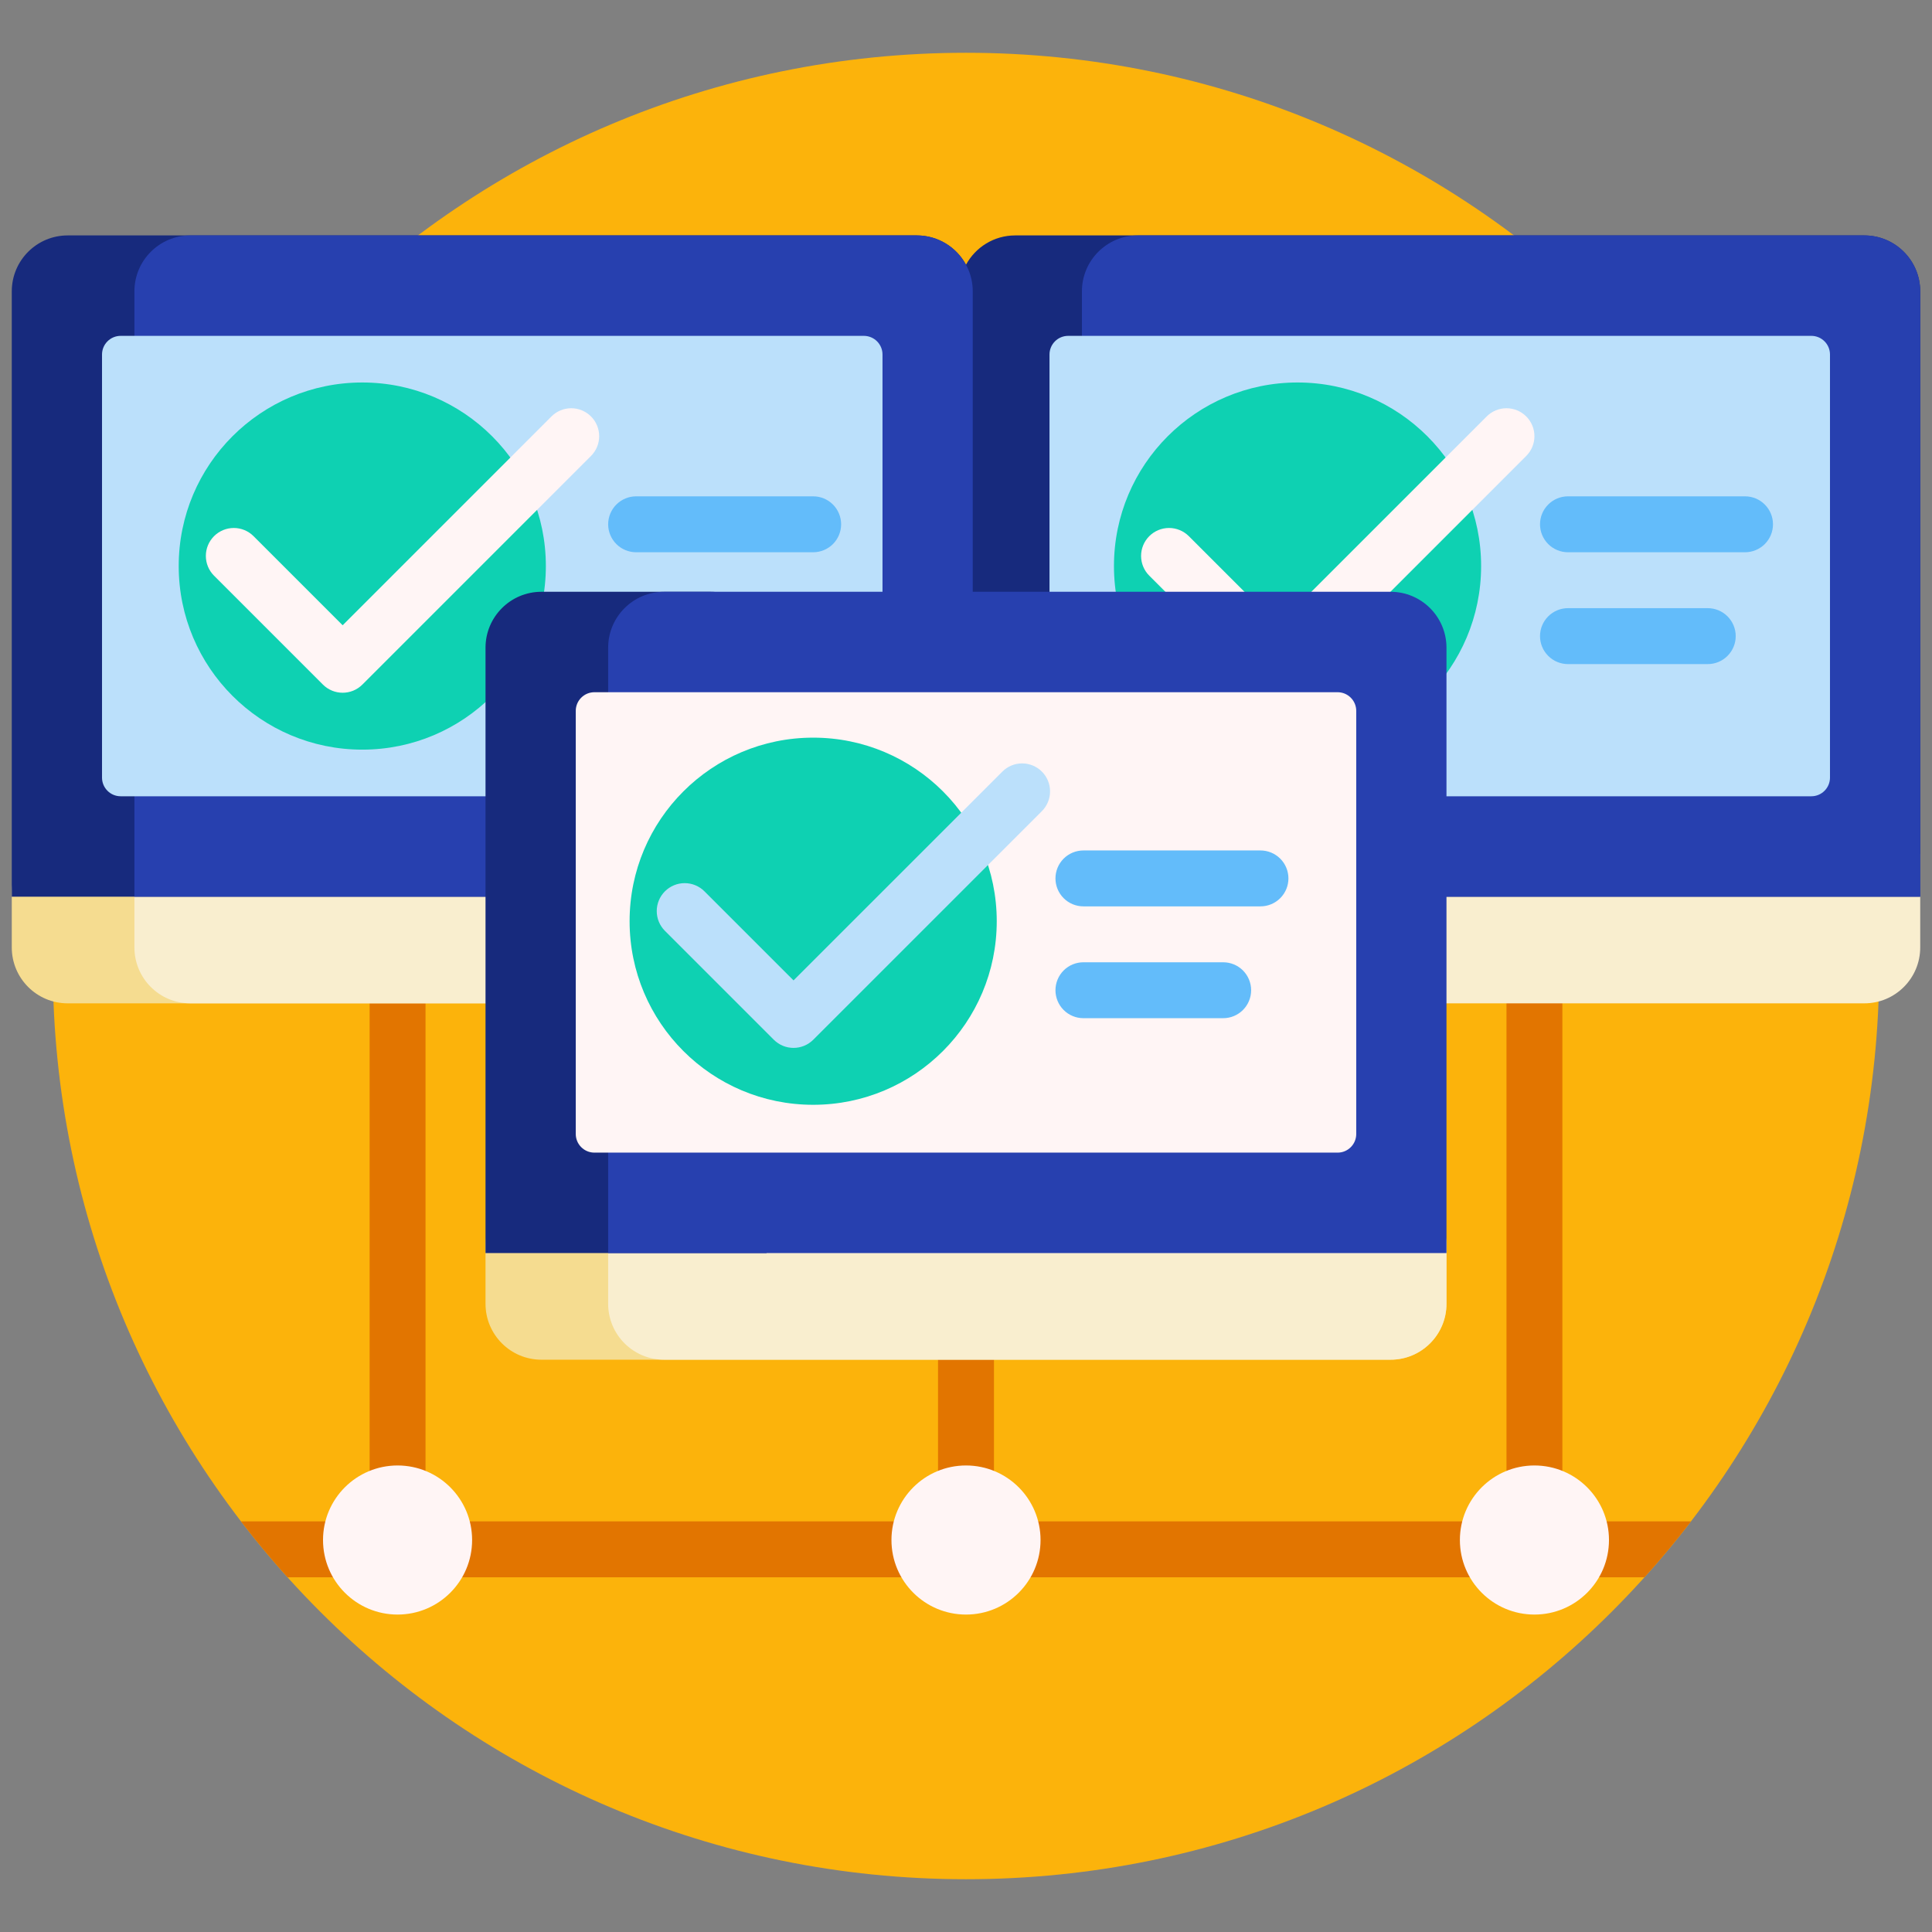
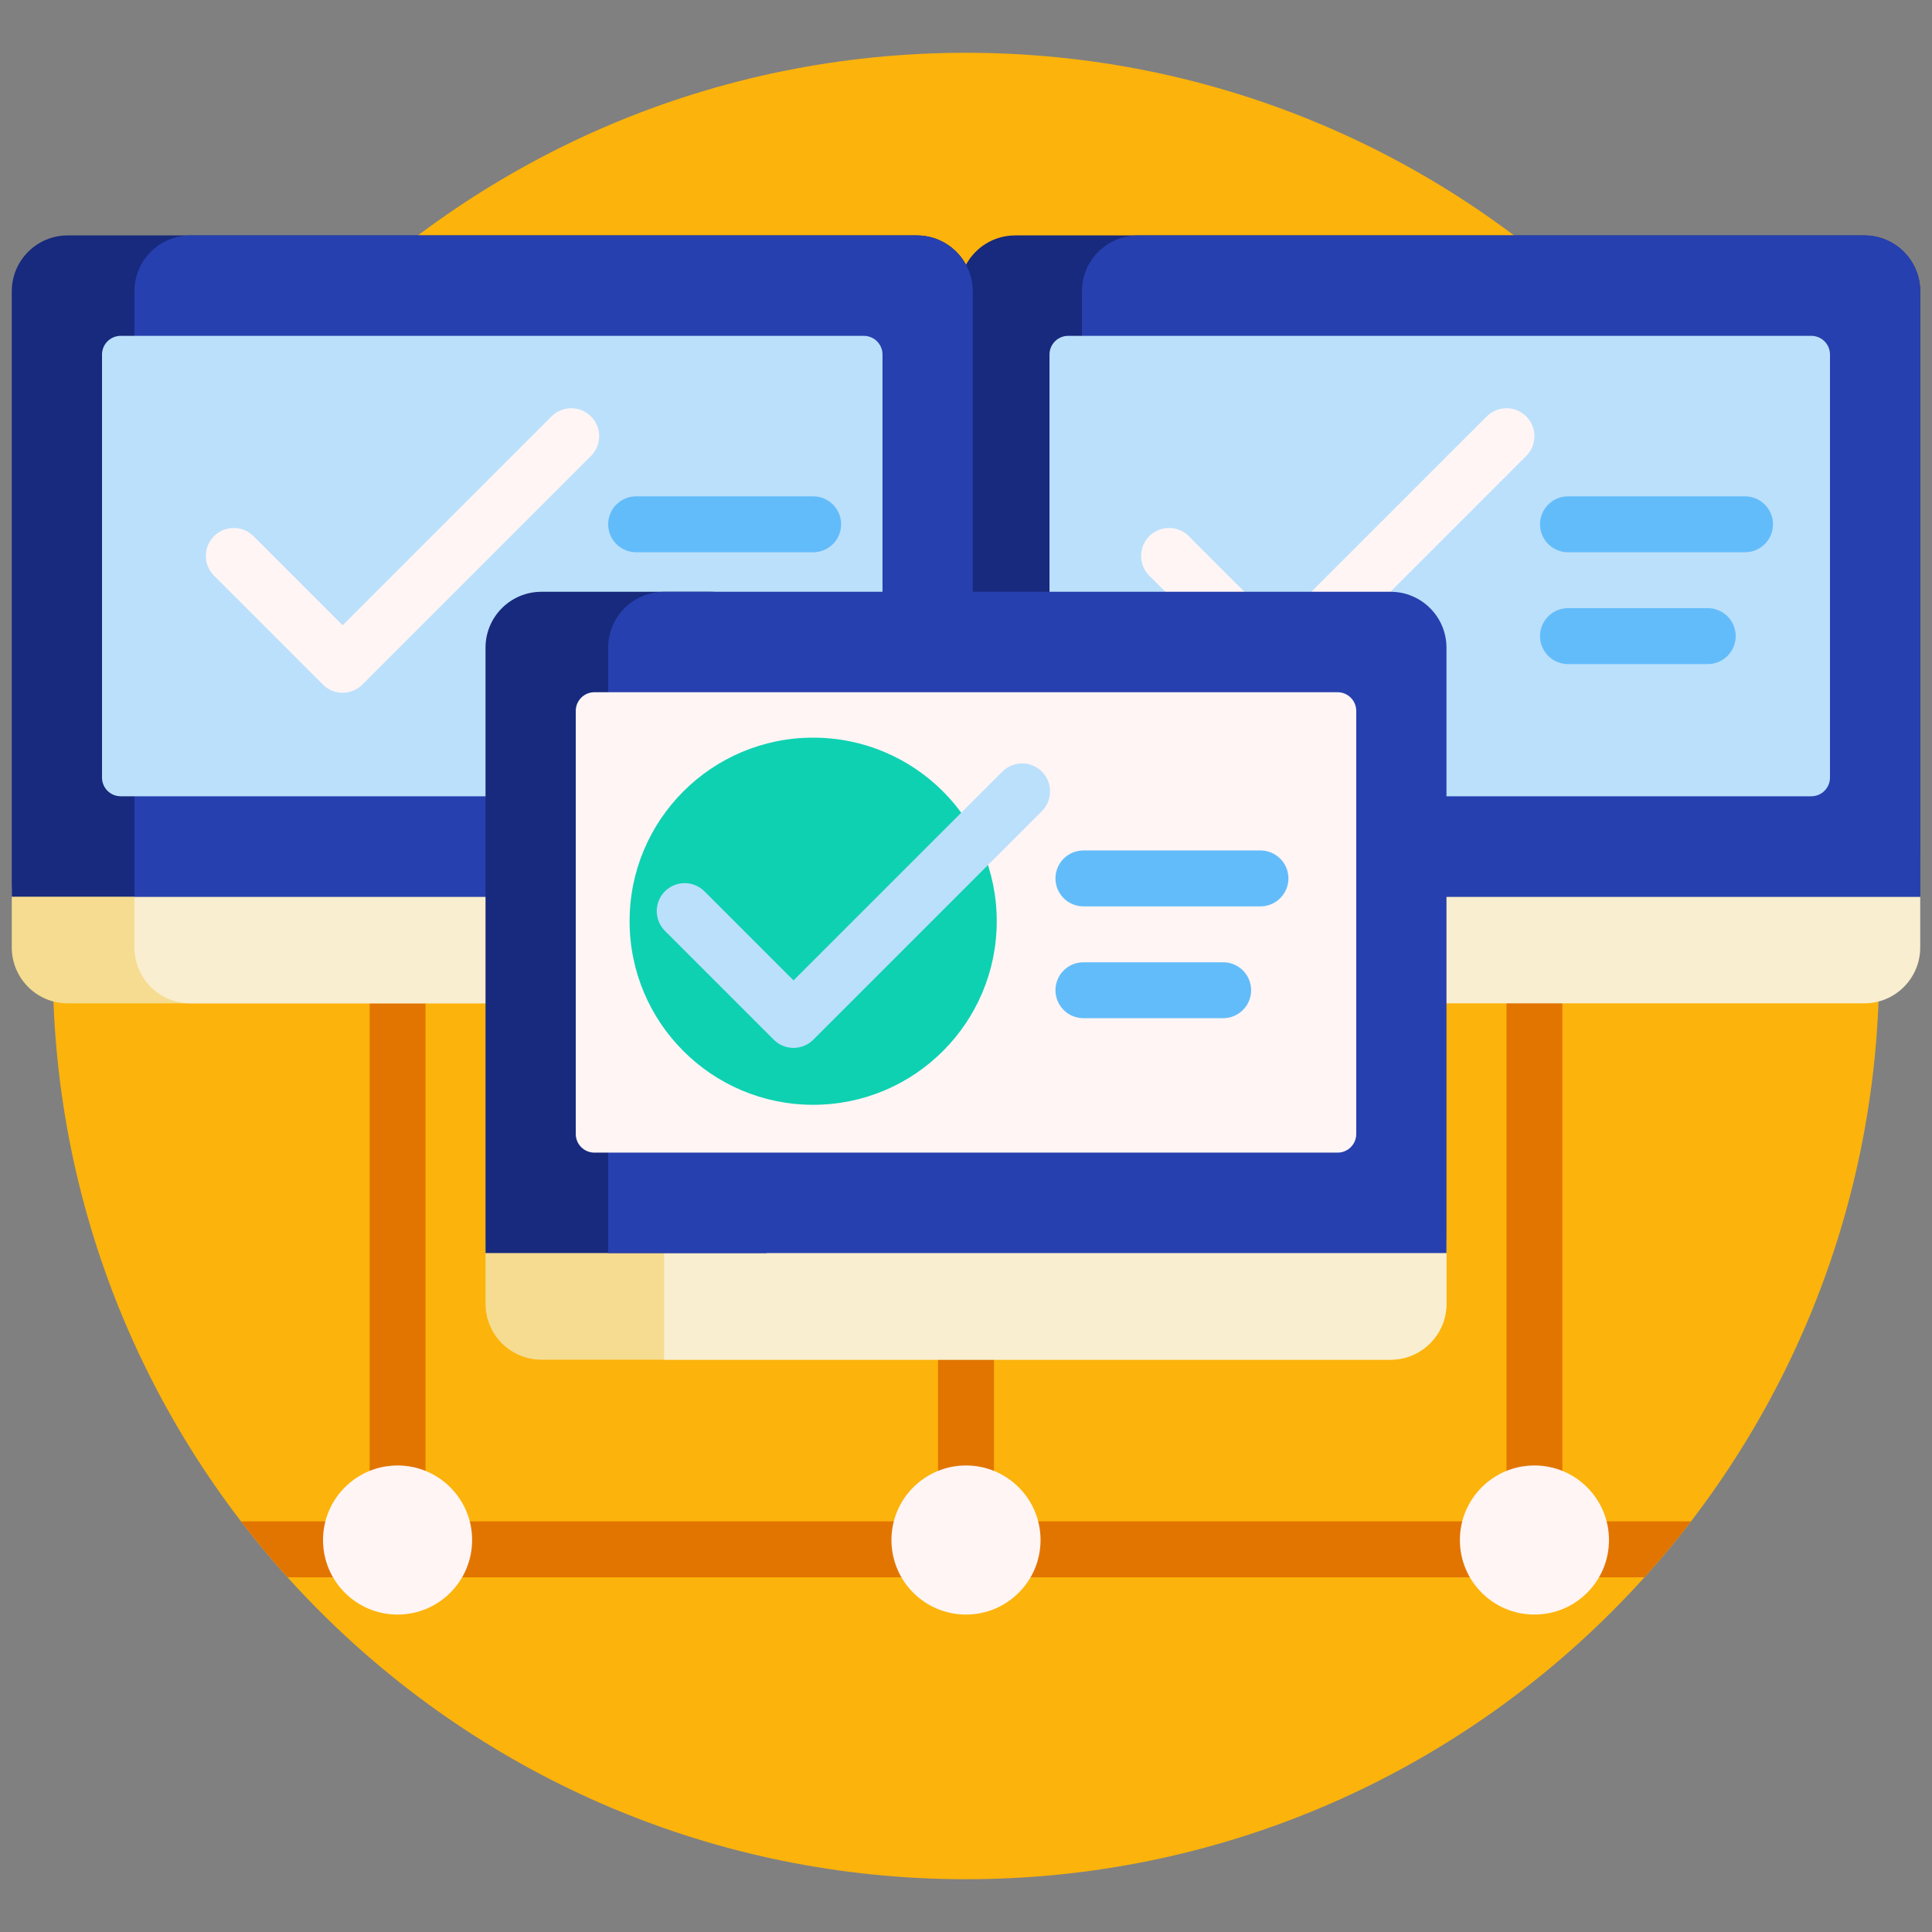
<svg xmlns="http://www.w3.org/2000/svg" width="82" height="82" viewBox="0 0 82 82" fill="none">
  <rect x="0" y="0" width="82" height="82" fill="#808080" stroke="none" />
  <g clip-path="url(#clip0_13_111)">
    <path d="M79.76 41C79.76 62.407 62.407 79.76 41 79.76C19.593 79.76 2.24 62.407 2.24 41C2.24 19.593 19.593 2.24 41 2.24C62.407 2.24 79.76 19.593 79.76 41Z" fill="#FCB30B" />
    <path d="M71.77 64.572C71.144 65.389 70.485 66.181 69.796 66.945H66.312C66.312 67.26 66.188 67.562 65.965 67.784C65.743 68.007 65.441 68.132 65.126 68.132C64.811 68.132 64.51 68.007 64.287 67.784C64.064 67.562 63.94 67.26 63.94 66.945H42.187C42.187 67.26 42.062 67.562 41.839 67.784C41.617 68.007 41.315 68.132 41 68.132C40.685 68.132 40.383 68.007 40.161 67.784C39.938 67.562 39.813 67.26 39.813 66.945H18.061C18.061 67.26 17.936 67.562 17.713 67.784C17.491 68.007 17.189 68.132 16.874 68.132C16.559 68.132 16.258 68.007 16.035 67.784C15.812 67.562 15.688 67.26 15.688 66.945H12.204C11.515 66.181 10.856 65.389 10.23 64.572H15.688V40.051C15.688 39.736 15.812 39.434 16.035 39.212C16.258 38.989 16.559 38.864 16.874 38.864C17.189 38.864 17.491 38.989 17.713 39.212C17.936 39.434 18.061 39.736 18.061 40.051V64.572H39.813V40.051C39.813 39.736 39.938 39.434 40.161 39.212C40.383 38.989 40.685 38.864 41 38.864C41.315 38.864 41.617 38.989 41.839 39.212C42.062 39.434 42.187 39.736 42.187 40.051V64.572H63.94V40.051C63.94 39.736 64.064 39.434 64.287 39.212C64.51 38.989 64.811 38.864 65.126 38.864C65.441 38.864 65.743 38.989 65.965 39.212C66.188 39.434 66.312 39.736 66.312 40.051V64.572H71.77Z" fill="#E27500" />
    <path d="M20.038 65.363C20.038 67.111 18.622 68.527 16.874 68.527C15.127 68.527 13.71 67.111 13.71 65.363C13.71 63.616 15.127 62.199 16.874 62.199C18.622 62.199 20.038 63.616 20.038 65.363ZM41 62.199C39.252 62.199 37.836 63.616 37.836 65.363C37.836 67.111 39.252 68.527 41 68.527C42.748 68.527 44.164 67.111 44.164 65.363C44.164 63.616 42.748 62.199 41 62.199ZM65.126 62.199C63.379 62.199 61.962 63.616 61.962 65.363C61.962 67.111 63.379 68.527 65.126 68.527C66.874 68.527 68.29 67.111 68.29 65.363C68.29 63.616 66.874 62.199 65.126 62.199Z" fill="#FFF5F5" />
    <path d="M59.02 57.71H22.98C21.67 57.71 20.607 56.648 20.607 55.337V52.797C20.607 52.419 20.757 52.057 21.024 51.79C21.291 51.523 21.654 51.373 22.031 51.373H59.969C60.347 51.373 60.709 51.523 60.976 51.79C61.243 52.057 61.393 52.419 61.393 52.797V55.337C61.393 56.648 60.33 57.71 59.02 57.71ZM38.913 42.585H2.873C1.562 42.585 0.5 41.523 0.5 40.212V37.83C0.5 36.956 1.208 36.248 2.082 36.248H41.286V40.212C41.286 41.523 40.223 42.585 38.913 42.585Z" fill="#F5DC90" />
-     <path d="M59.02 57.71H28.186C26.875 57.71 25.812 56.648 25.812 55.337V52.797C25.812 52.419 25.962 52.057 26.23 51.79C26.497 51.523 26.859 51.373 27.236 51.373H59.969C60.346 51.373 60.709 51.523 60.976 51.79C61.243 52.057 61.393 52.419 61.393 52.797V55.337C61.393 56.648 60.33 57.71 59.02 57.71ZM38.913 42.585H8.078C6.768 42.585 5.705 41.523 5.705 40.212V36.248H41.285V40.212C41.286 41.523 40.223 42.585 38.913 42.585ZM81.5 40.212V36.248H45.92V40.212C45.92 41.523 46.982 42.585 48.293 42.585H79.127C80.438 42.585 81.5 41.523 81.5 40.212Z" fill="#F9EECF" />
+     <path d="M59.02 57.71H28.186V52.797C25.812 52.419 25.962 52.057 26.23 51.79C26.497 51.523 26.859 51.373 27.236 51.373H59.969C60.346 51.373 60.709 51.523 60.976 51.79C61.243 52.057 61.393 52.419 61.393 52.797V55.337C61.393 56.648 60.33 57.71 59.02 57.71ZM38.913 42.585H8.078C6.768 42.585 5.705 41.523 5.705 40.212V36.248H41.285V40.212C41.286 41.523 40.223 42.585 38.913 42.585ZM81.5 40.212V36.248H45.92V40.212C45.92 41.523 46.982 42.585 48.293 42.585H79.127C80.438 42.585 81.5 41.523 81.5 40.212Z" fill="#F9EECF" />
    <path d="M81.5 12.365V38.059H0.5V12.365C0.5 11.055 1.562 9.992 2.873 9.992H38.913C39.814 9.992 40.599 10.495 41 11.236C41.401 10.495 42.186 9.992 43.087 9.992H79.127C80.438 9.992 81.5 11.055 81.5 12.365Z" fill="#172A7D" />
    <path d="M41.286 12.365V38.059H5.705V12.365C5.705 11.055 6.768 9.992 8.078 9.992H38.913C40.223 9.992 41.286 11.055 41.286 12.365ZM79.127 9.992H48.293C46.982 9.992 45.92 11.055 45.92 12.365V38.059H81.5V12.365C81.5 11.055 80.438 9.992 79.127 9.992Z" fill="#2740AF" />
    <path d="M36.665 33.796H5.121C4.911 33.796 4.71 33.713 4.562 33.564C4.413 33.416 4.33 33.215 4.33 33.005V15.046C4.33 14.836 4.413 14.635 4.562 14.487C4.71 14.338 4.911 14.255 5.121 14.255H36.665C36.874 14.255 37.076 14.338 37.224 14.487C37.372 14.635 37.456 14.836 37.456 15.046V33.005C37.456 33.215 37.372 33.416 37.224 33.564C37.076 33.713 36.874 33.796 36.665 33.796ZM77.67 33.005V15.046C77.67 14.836 77.587 14.635 77.438 14.487C77.29 14.338 77.089 14.255 76.879 14.255H45.335C45.126 14.255 44.924 14.338 44.776 14.487C44.628 14.635 44.544 14.836 44.544 15.046V33.005C44.544 33.215 44.628 33.416 44.776 33.564C44.924 33.713 45.126 33.796 45.335 33.796H76.879C77.089 33.796 77.29 33.713 77.438 33.564C77.587 33.416 77.67 33.215 77.67 33.005Z" fill="#BBE0FB" />
-     <path d="M23.168 24.025C23.168 28.328 19.68 31.817 15.377 31.817C11.074 31.817 7.585 28.328 7.585 24.025C7.585 19.722 11.074 16.234 15.377 16.234C19.68 16.234 23.168 19.722 23.168 24.025ZM55.072 16.234C50.768 16.234 47.28 19.722 47.28 24.025C47.28 28.328 50.768 31.817 55.072 31.817C59.375 31.817 62.863 28.328 62.863 24.025C62.863 19.722 59.375 16.234 55.072 16.234Z" fill="#0ED1B2" />
    <path d="M25.084 17.675C25.306 17.897 25.431 18.199 25.431 18.514C25.431 18.828 25.306 19.13 25.084 19.352L15.382 29.054C15.151 29.286 14.847 29.402 14.543 29.402C14.24 29.402 13.936 29.286 13.704 29.054L9.084 24.434C8.862 24.212 8.737 23.91 8.737 23.596C8.737 23.281 8.862 22.979 9.084 22.757C9.307 22.534 9.609 22.409 9.923 22.409C10.238 22.409 10.54 22.534 10.762 22.757L14.543 26.538L23.406 17.675C23.628 17.452 23.93 17.327 24.245 17.327C24.559 17.327 24.861 17.452 25.084 17.675ZM64.778 17.675C64.556 17.452 64.254 17.327 63.939 17.327C63.625 17.327 63.323 17.452 63.1 17.675L54.238 26.537L50.457 22.756C50.234 22.534 49.933 22.409 49.618 22.409C49.303 22.409 49.002 22.534 48.779 22.756C48.556 22.979 48.431 23.281 48.431 23.595C48.431 23.91 48.556 24.212 48.779 24.434L53.399 29.054C53.63 29.286 53.934 29.402 54.238 29.402C54.541 29.402 54.845 29.286 55.077 29.054L64.778 19.352C65.001 19.13 65.126 18.828 65.126 18.514C65.126 18.199 65.001 17.897 64.778 17.675Z" fill="#FFF5F5" />
    <path d="M74.064 23.439H66.55C66.235 23.439 65.933 23.314 65.711 23.092C65.488 22.869 65.363 22.568 65.363 22.253C65.363 21.938 65.488 21.636 65.711 21.414C65.933 21.191 66.235 21.066 66.55 21.066H74.064C74.379 21.066 74.681 21.191 74.903 21.414C75.126 21.636 75.251 21.938 75.251 22.253C75.251 22.568 75.126 22.869 74.903 23.092C74.681 23.314 74.379 23.439 74.064 23.439ZM73.669 26.999C73.669 26.684 73.544 26.383 73.321 26.16C73.099 25.938 72.797 25.812 72.482 25.812H66.55C66.235 25.812 65.933 25.938 65.711 26.16C65.488 26.383 65.363 26.684 65.363 26.999C65.363 27.314 65.488 27.616 65.711 27.838C65.933 28.061 66.235 28.186 66.55 28.186H72.482C72.797 28.186 73.099 28.061 73.321 27.838C73.544 27.616 73.669 27.314 73.669 26.999ZM35.7 22.253C35.7 21.938 35.575 21.636 35.353 21.414C35.13 21.191 34.828 21.066 34.514 21.066H26.999C26.684 21.066 26.383 21.191 26.16 21.414C25.938 21.636 25.812 21.938 25.812 22.253C25.812 22.568 25.938 22.869 26.16 23.092C26.383 23.314 26.684 23.439 26.999 23.439H34.514C34.828 23.439 35.13 23.314 35.353 23.092C35.575 22.869 35.7 22.568 35.7 22.253Z" fill="#63BCFA" />
    <path d="M32.536 53.184H20.607V27.49C20.607 26.18 21.67 25.117 22.98 25.117H30.163C31.474 25.117 32.536 26.18 32.536 27.49V53.184Z" fill="#172A7D" />
    <path d="M61.393 53.184H25.812V27.49C25.812 26.18 26.875 25.117 28.186 25.117H59.02C60.33 25.117 61.393 26.18 61.393 27.49V53.184Z" fill="#2740AF" />
    <path d="M56.772 48.921H25.228C25.018 48.921 24.817 48.838 24.669 48.689C24.52 48.541 24.437 48.34 24.437 48.13V30.171C24.437 29.961 24.52 29.76 24.669 29.612C24.817 29.463 25.018 29.38 25.228 29.38H56.772C56.981 29.38 57.183 29.463 57.331 29.612C57.479 29.76 57.563 29.961 57.563 30.171V48.13C57.563 48.234 57.542 48.337 57.503 48.433C57.463 48.529 57.405 48.616 57.331 48.689C57.258 48.763 57.17 48.821 57.075 48.861C56.979 48.901 56.876 48.921 56.772 48.921Z" fill="#FFF5F5" />
    <path d="M53.102 42.028C53.102 42.343 52.977 42.645 52.755 42.867C52.532 43.09 52.231 43.215 51.916 43.215H45.983C45.669 43.215 45.367 43.09 45.144 42.867C44.922 42.645 44.797 42.343 44.797 42.028C44.797 41.714 44.922 41.412 45.144 41.189C45.367 40.967 45.669 40.842 45.983 40.842H51.916C52.231 40.842 52.532 40.967 52.755 41.189C52.977 41.412 53.102 41.714 53.102 42.028ZM53.498 36.096H45.983C45.669 36.096 45.367 36.221 45.144 36.443C44.922 36.666 44.797 36.968 44.797 37.282C44.797 37.597 44.922 37.899 45.144 38.121C45.367 38.344 45.669 38.469 45.983 38.469H53.498C53.813 38.469 54.114 38.344 54.337 38.121C54.56 37.899 54.685 37.597 54.685 37.282C54.685 36.968 54.56 36.666 54.337 36.443C54.114 36.221 53.813 36.096 53.498 36.096Z" fill="#63BCFA" />
    <path d="M42.305 39.099C42.305 43.402 38.817 46.891 34.514 46.891C30.21 46.891 26.722 43.402 26.722 39.099C26.722 34.796 30.21 31.308 34.514 31.308C38.817 31.308 42.305 34.796 42.305 39.099Z" fill="#0ED1B2" />
    <path d="M44.221 34.427L34.519 44.128C34.287 44.36 33.983 44.476 33.68 44.476C33.376 44.476 33.073 44.36 32.841 44.128L28.221 39.508C27.999 39.286 27.874 38.984 27.874 38.67C27.874 38.355 27.999 38.053 28.221 37.831C28.444 37.608 28.745 37.483 29.06 37.483C29.375 37.483 29.677 37.608 29.899 37.831L33.68 41.611L42.543 32.749C42.765 32.526 43.067 32.401 43.382 32.401C43.696 32.401 43.998 32.526 44.221 32.749C44.331 32.859 44.418 32.99 44.478 33.134C44.538 33.278 44.568 33.432 44.568 33.588C44.568 33.744 44.538 33.898 44.478 34.042C44.418 34.186 44.331 34.317 44.221 34.427Z" fill="#BBE0FB" />
  </g>
  <defs>
    <clipPath id="clip0_13_111">
      <rect width="81" height="81" fill="white" transform="translate(0.5 0.5)" />
    </clipPath>
  </defs>
</svg>